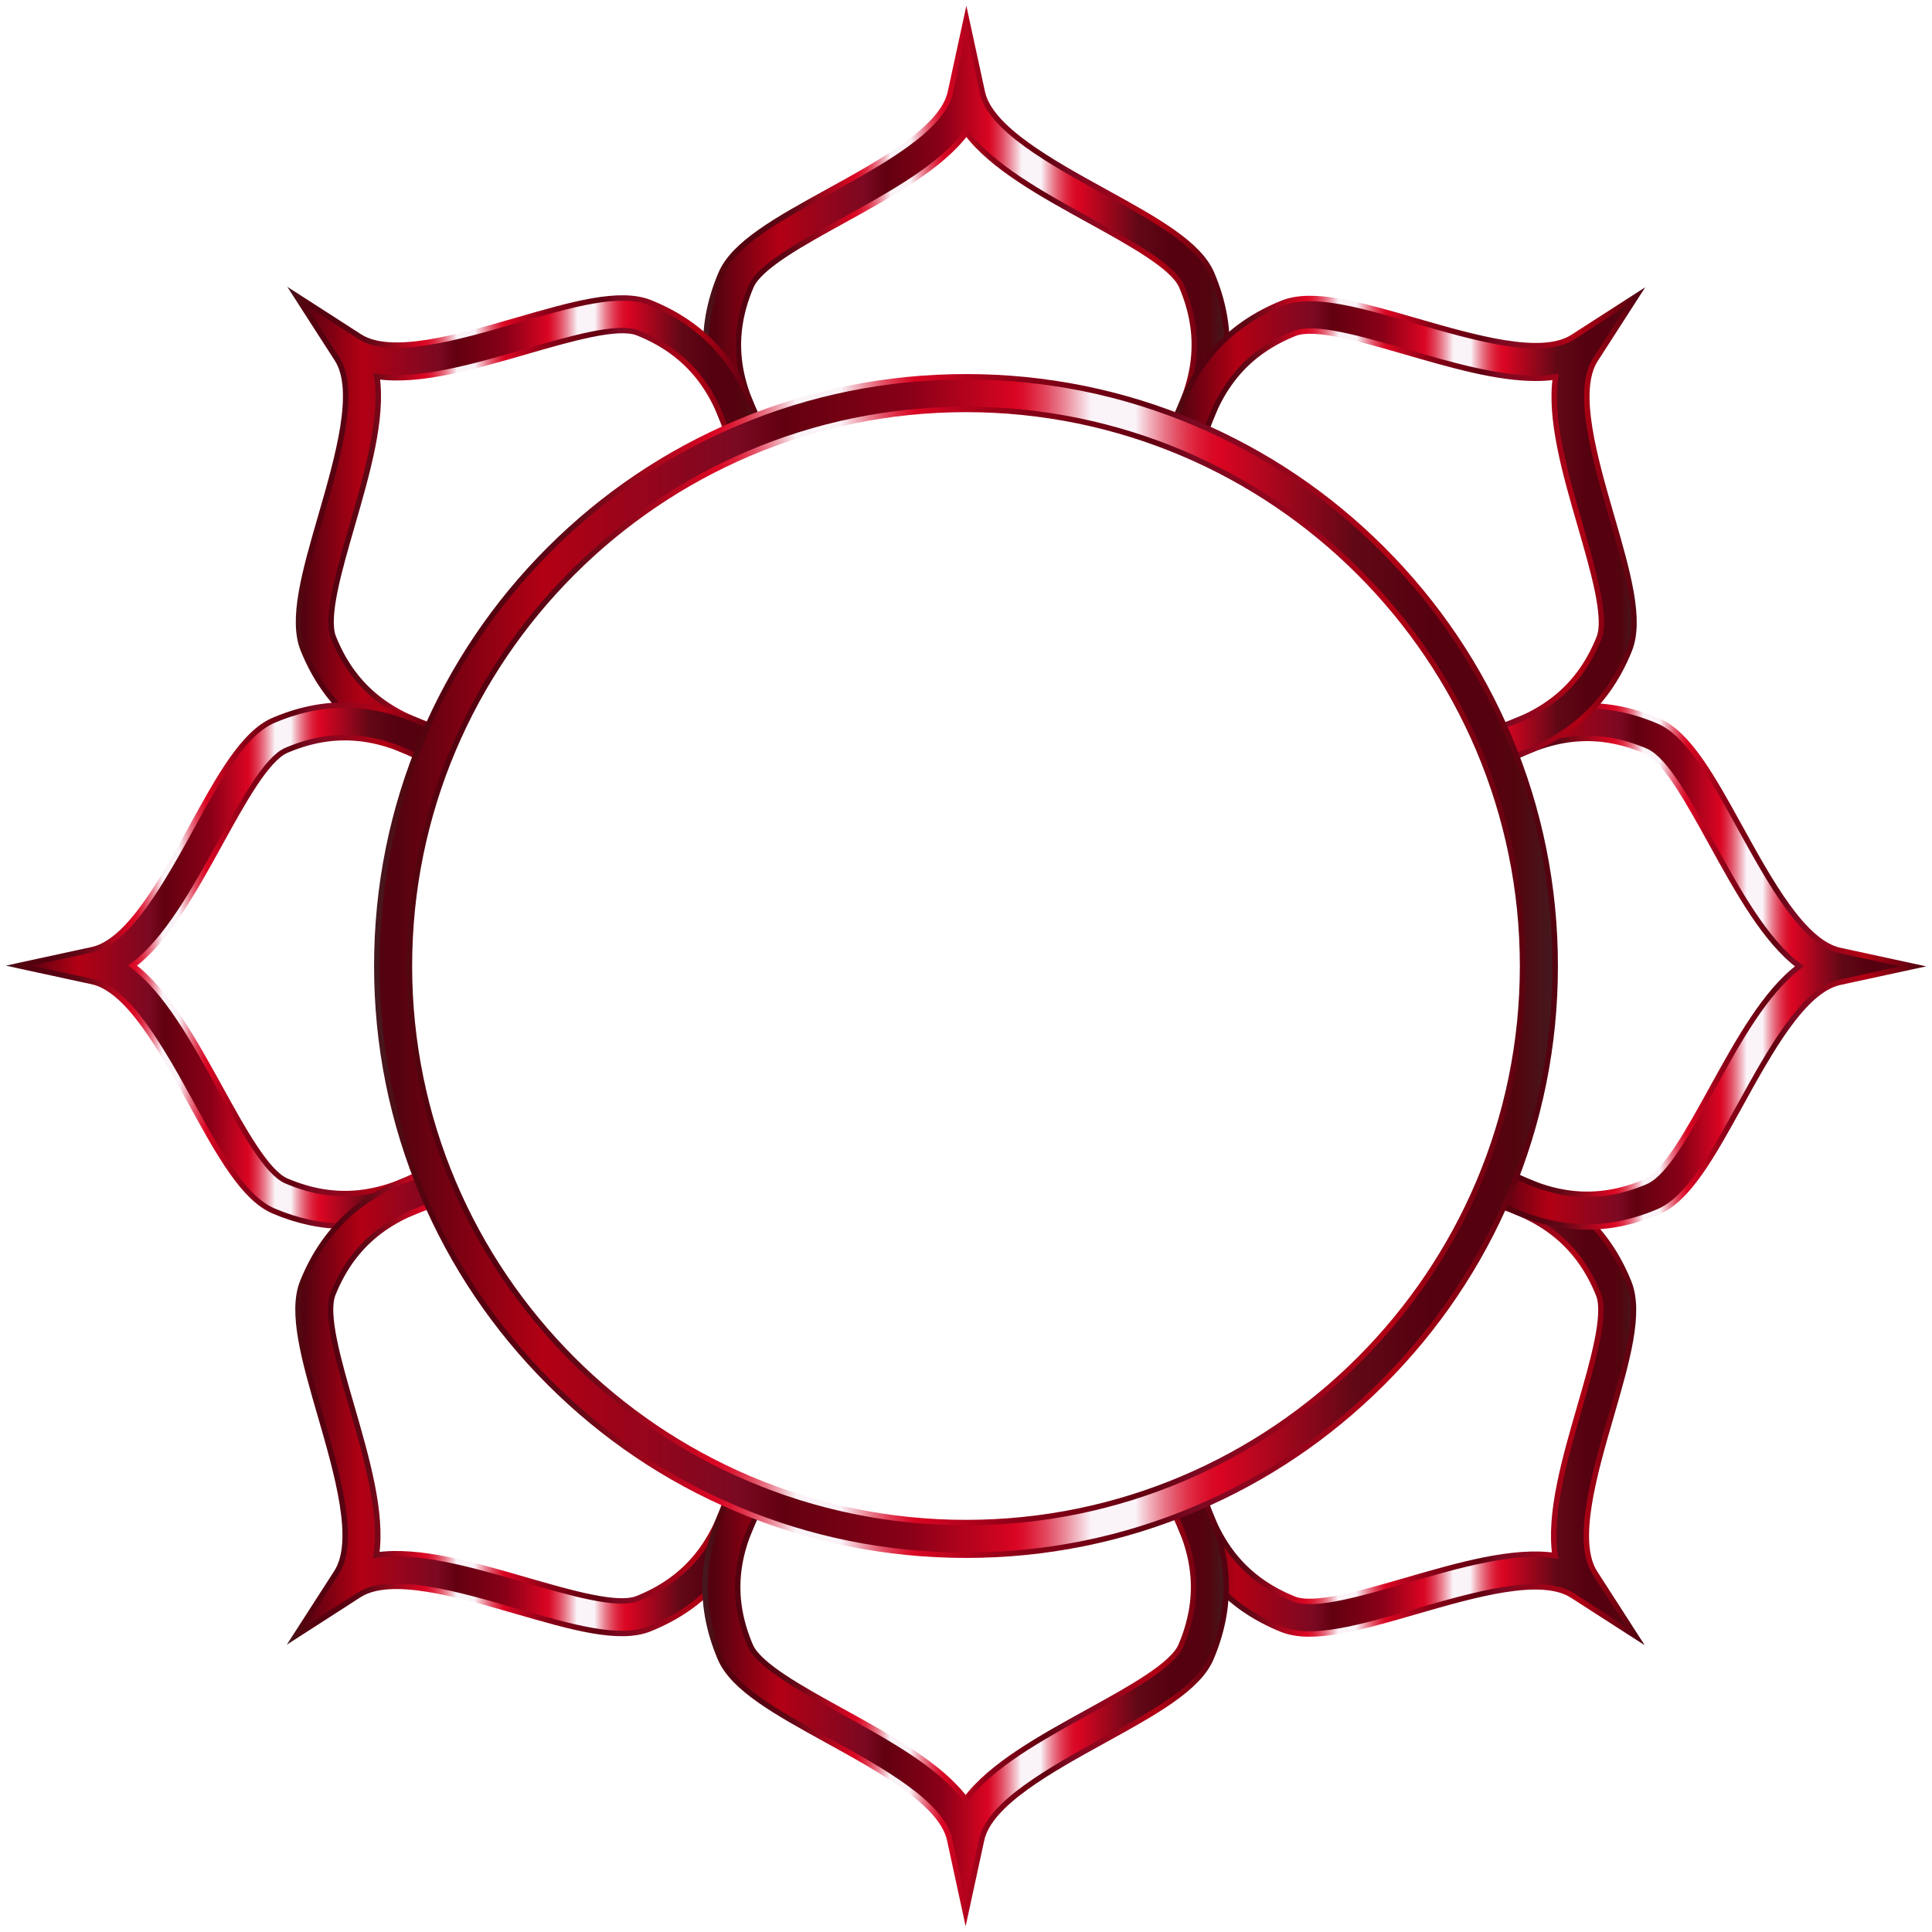
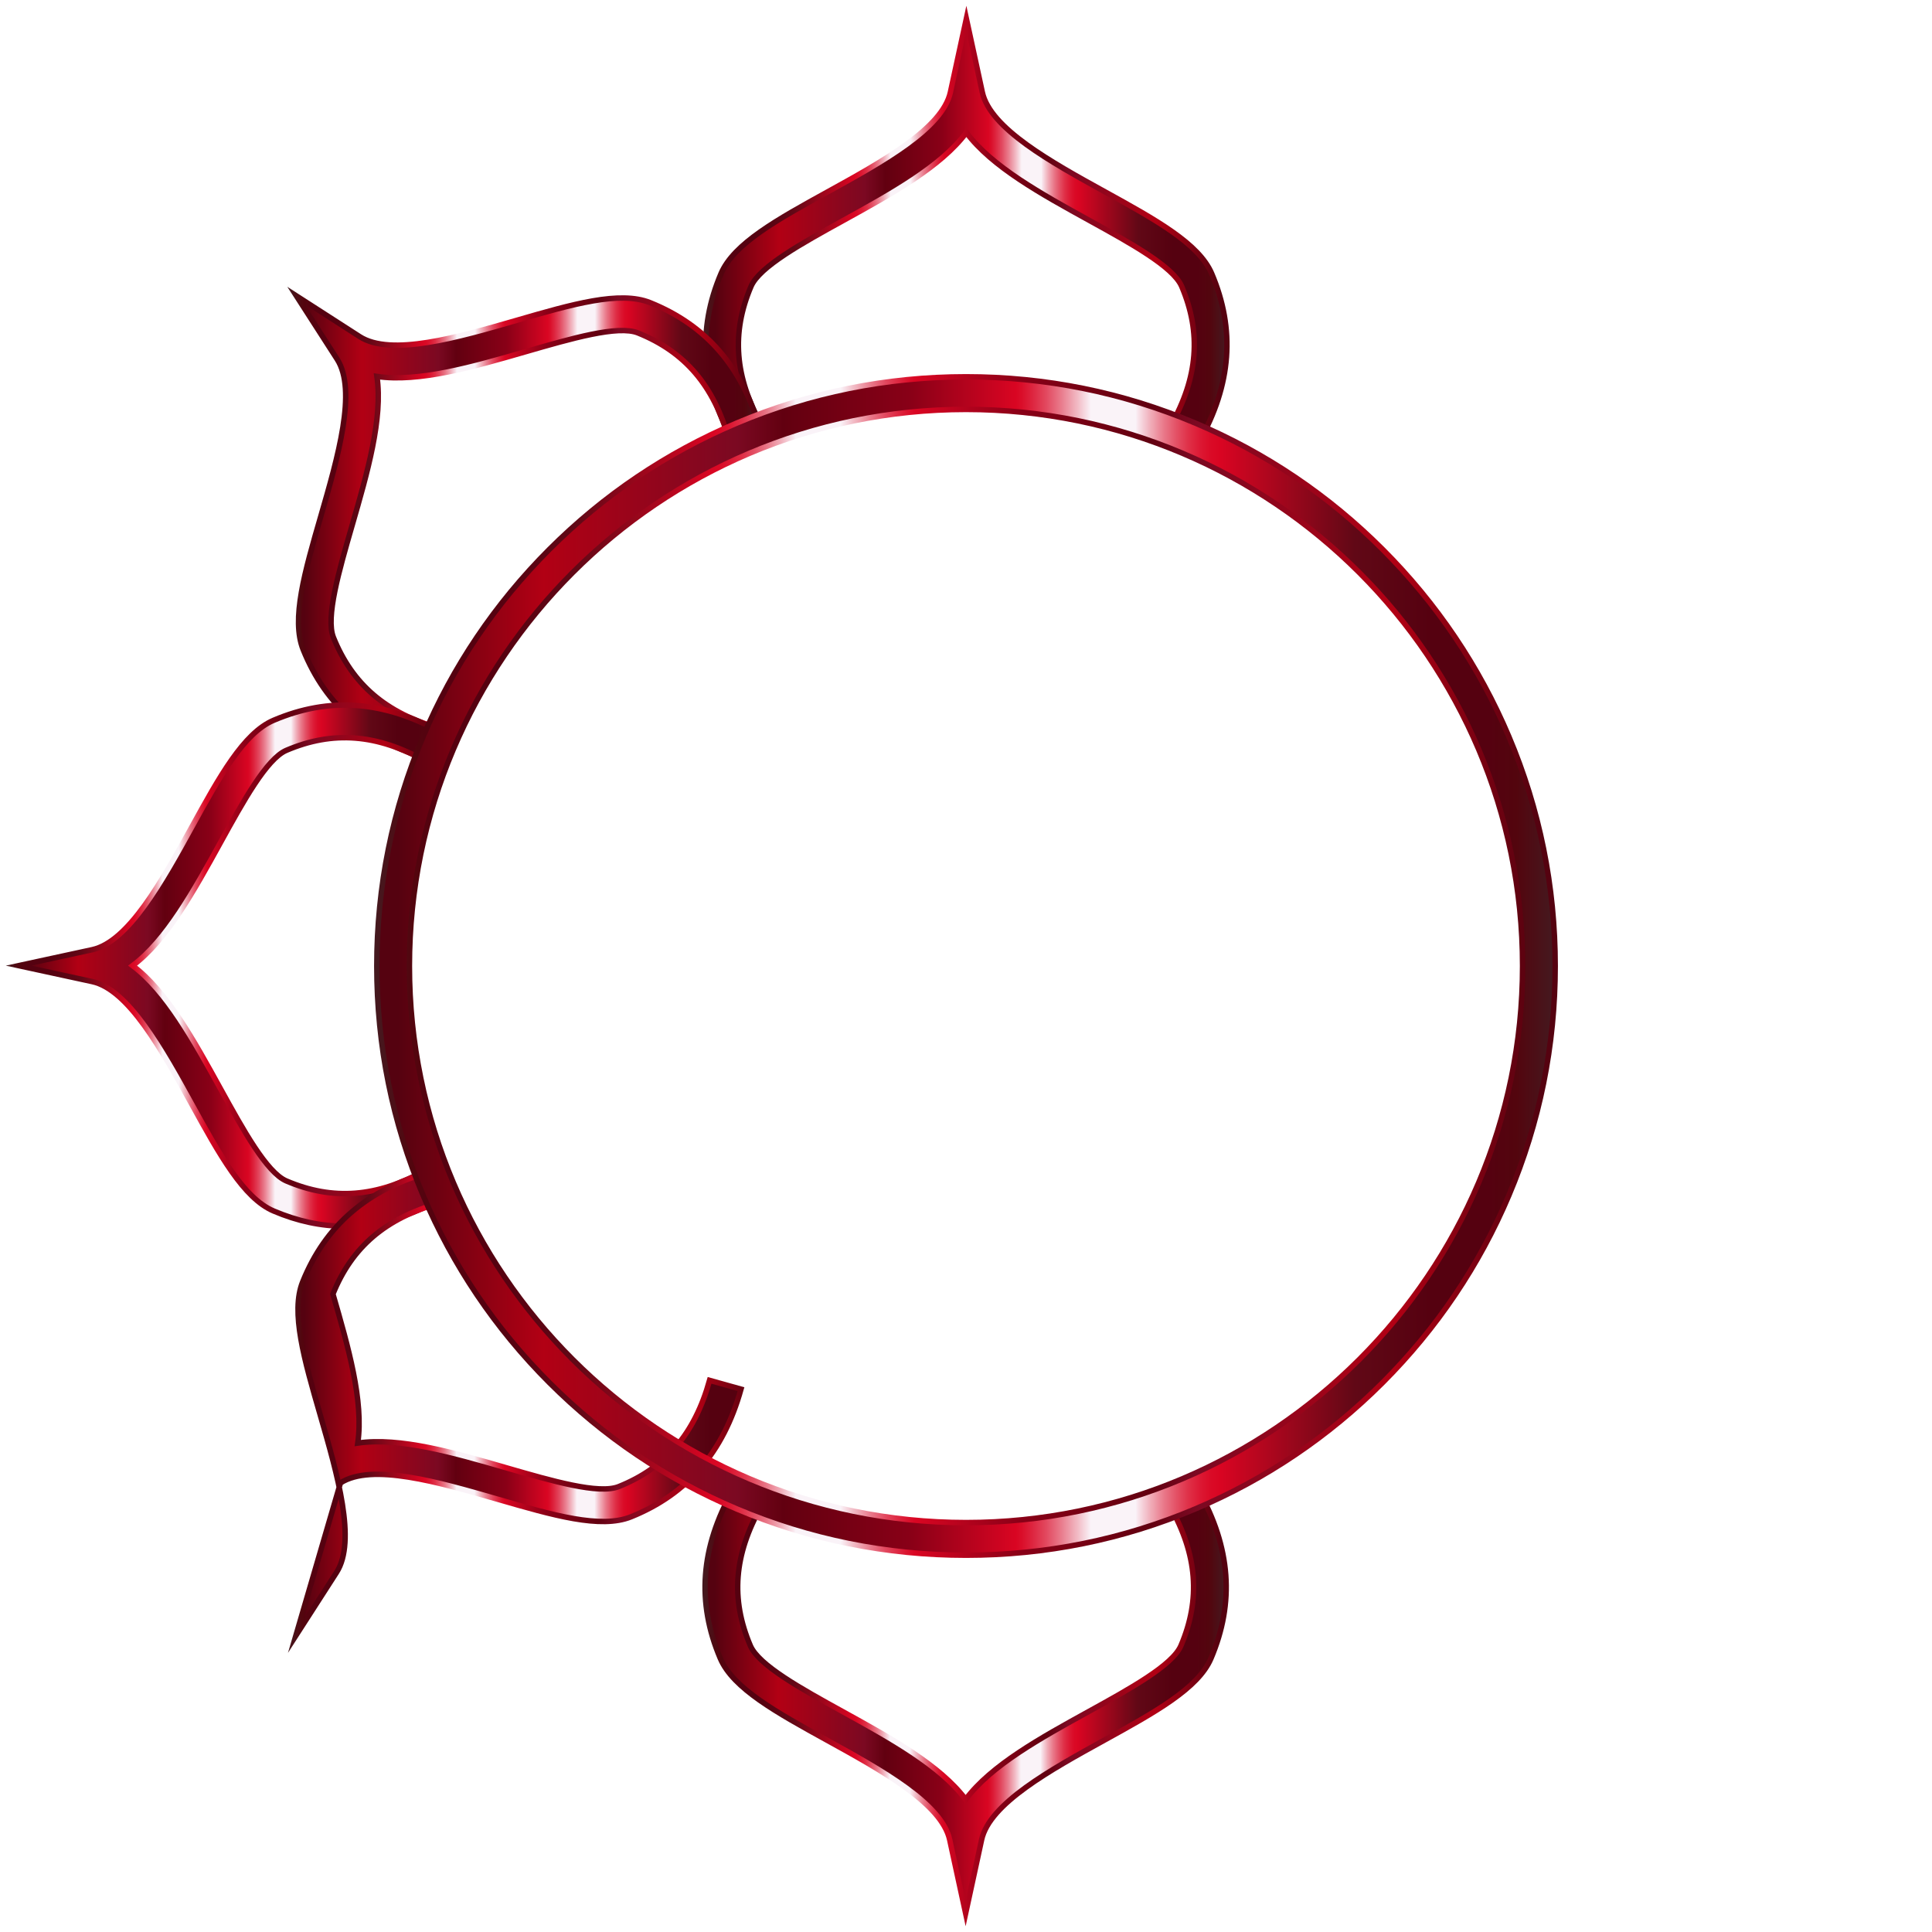
<svg xmlns="http://www.w3.org/2000/svg" version="1.1" id="Layer_1" x="0px" y="0px" viewBox="0 0 1775.816 1775.816" enable-background="new 0 0 1775.816 1775.816" xml:space="preserve">
  <g>
    <g>
      <linearGradient id="SVGID_1_" gradientUnits="userSpaceOnUse" x1="648.731" y1="211.562" x2="1127.743" y2="211.562">
        <stop offset="0.018" style="stop-color:#550210" />
        <stop offset="0.141" style="stop-color:#B20014" />
        <stop offset="0.306" style="stop-color:#7B0922" />
        <stop offset="0.345" style="stop-color:#620010" />
        <stop offset="0.453" style="stop-color:#890017" />
        <stop offset="0.542" style="stop-color:#D90522" />
        <stop offset="0.547" style="stop-color:#DA0D29" />
        <stop offset="0.556" style="stop-color:#DD243E" />
        <stop offset="0.568" style="stop-color:#E2485F" />
        <stop offset="0.581" style="stop-color:#E97C8D" />
        <stop offset="0.595" style="stop-color:#F2BCC6" />
        <stop offset="0.606" style="stop-color:#FAF3F8" />
        <stop offset="0.644" style="stop-color:#FAF3F8" />
        <stop offset="0.646" style="stop-color:#F8E5EC" />
        <stop offset="0.657" style="stop-color:#F0ABB7" />
        <stop offset="0.668" style="stop-color:#E97889" />
        <stop offset="0.679" style="stop-color:#E34F64" />
        <stop offset="0.689" style="stop-color:#DF2F47" />
        <stop offset="0.699" style="stop-color:#DC1833" />
        <stop offset="0.708" style="stop-color:#DA0A26" />
        <stop offset="0.716" style="stop-color:#D90522" />
        <stop offset="0.83" style="stop-color:#610816" />
        <stop offset="0.896" style="stop-color:#550110" />
        <stop offset="0.943" style="stop-color:#550110" />
        <stop offset="0.967" style="stop-color:#53050E" />
        <stop offset="1" style="stop-color:#441A20" />
      </linearGradient>
      <linearGradient id="SVGID_2_" gradientUnits="userSpaceOnUse" x1="646.231" y1="207.364" x2="1130.243" y2="207.364">
        <stop offset="0" style="stop-color:#441A20" />
        <stop offset="0.033" style="stop-color:#53050E" />
        <stop offset="0.057" style="stop-color:#550110" />
        <stop offset="0.104" style="stop-color:#550110" />
        <stop offset="0.171" style="stop-color:#610816" />
        <stop offset="0.284" style="stop-color:#D90522" />
        <stop offset="0.292" style="stop-color:#DA0A26" />
        <stop offset="0.301" style="stop-color:#DC1833" />
        <stop offset="0.311" style="stop-color:#DF2F47" />
        <stop offset="0.321" style="stop-color:#E34F64" />
        <stop offset="0.332" style="stop-color:#E97889" />
        <stop offset="0.343" style="stop-color:#F0ABB7" />
        <stop offset="0.354" style="stop-color:#F8E5EC" />
        <stop offset="0.356" style="stop-color:#FAF3F8" />
        <stop offset="0.394" style="stop-color:#FAF3F8" />
        <stop offset="0.405" style="stop-color:#F2BCC6" />
        <stop offset="0.419" style="stop-color:#E97C8D" />
        <stop offset="0.432" style="stop-color:#E2485F" />
        <stop offset="0.444" style="stop-color:#DD243E" />
        <stop offset="0.453" style="stop-color:#DA0D29" />
        <stop offset="0.458" style="stop-color:#D90522" />
        <stop offset="0.547" style="stop-color:#890017" />
        <stop offset="0.655" style="stop-color:#620010" />
        <stop offset="0.694" style="stop-color:#7B0922" />
        <stop offset="0.86" style="stop-color:#B20014" />
        <stop offset="0.982" style="stop-color:#550210" />
      </linearGradient>
      <path fill="url(#SVGID_1_)" stroke="url(#SVGID_2_)" stroke-width="5" stroke-miterlimit="10" d="M674.199,406.009    c-29.605-52.6-33.358-103.146-11.474-154.526c11.767-27.627,51.746-49.658,98.038-75.168    c49.484-27.269,105.571-58.177,112.815-91.585l14.66-67.616l14.659,67.616c7.243,33.409,63.331,64.316,112.815,91.586    c46.291,25.509,86.27,47.54,98.038,75.167c21.884,51.381,18.131,101.927-11.474,154.526l-26.145-14.715    c25.072-44.545,28.255-85.235,10.017-128.056c-7.711-18.104-46.959-39.732-84.916-60.649    c-44.221-24.369-89.595-49.373-112.995-80.722c-23.4,31.349-68.774,56.353-112.995,80.722    c-37.957,20.917-77.205,42.545-84.916,60.649c-18.238,42.82-15.055,83.511,10.017,128.056L674.199,406.009z" />
    </g>
    <g>
      <linearGradient id="SVGID_3_" gradientUnits="userSpaceOnUse" x1="272.396" y1="485.1" x2="698.735" y2="485.1">
        <stop offset="0.018" style="stop-color:#550210" />
        <stop offset="0.141" style="stop-color:#B20014" />
        <stop offset="0.306" style="stop-color:#7B0922" />
        <stop offset="0.345" style="stop-color:#620010" />
        <stop offset="0.453" style="stop-color:#890017" />
        <stop offset="0.542" style="stop-color:#D90522" />
        <stop offset="0.547" style="stop-color:#DA0D29" />
        <stop offset="0.556" style="stop-color:#DD243E" />
        <stop offset="0.568" style="stop-color:#E2485F" />
        <stop offset="0.581" style="stop-color:#E97C8D" />
        <stop offset="0.595" style="stop-color:#F2BCC6" />
        <stop offset="0.606" style="stop-color:#FAF3F8" />
        <stop offset="0.644" style="stop-color:#FAF3F8" />
        <stop offset="0.646" style="stop-color:#F8E5EC" />
        <stop offset="0.657" style="stop-color:#F0ABB7" />
        <stop offset="0.668" style="stop-color:#E97889" />
        <stop offset="0.679" style="stop-color:#E34F64" />
        <stop offset="0.689" style="stop-color:#DF2F47" />
        <stop offset="0.699" style="stop-color:#DC1833" />
        <stop offset="0.708" style="stop-color:#DA0A26" />
        <stop offset="0.716" style="stop-color:#D90522" />
        <stop offset="0.83" style="stop-color:#610816" />
        <stop offset="0.896" style="stop-color:#550110" />
        <stop offset="0.943" style="stop-color:#550110" />
        <stop offset="0.967" style="stop-color:#53050E" />
        <stop offset="1" style="stop-color:#441A20" />
      </linearGradient>
      <linearGradient id="SVGID_4_" gradientUnits="userSpaceOnUse" x1="264.053" y1="482.469" x2="701.816" y2="482.469">
        <stop offset="0" style="stop-color:#441A20" />
        <stop offset="0.033" style="stop-color:#53050E" />
        <stop offset="0.057" style="stop-color:#550110" />
        <stop offset="0.104" style="stop-color:#550110" />
        <stop offset="0.171" style="stop-color:#610816" />
        <stop offset="0.284" style="stop-color:#D90522" />
        <stop offset="0.292" style="stop-color:#DA0A26" />
        <stop offset="0.301" style="stop-color:#DC1833" />
        <stop offset="0.311" style="stop-color:#DF2F47" />
        <stop offset="0.321" style="stop-color:#E34F64" />
        <stop offset="0.332" style="stop-color:#E97889" />
        <stop offset="0.343" style="stop-color:#F0ABB7" />
        <stop offset="0.354" style="stop-color:#F8E5EC" />
        <stop offset="0.356" style="stop-color:#FAF3F8" />
        <stop offset="0.394" style="stop-color:#FAF3F8" />
        <stop offset="0.405" style="stop-color:#F2BCC6" />
        <stop offset="0.419" style="stop-color:#E97C8D" />
        <stop offset="0.432" style="stop-color:#E2485F" />
        <stop offset="0.444" style="stop-color:#DD243E" />
        <stop offset="0.453" style="stop-color:#DA0D29" />
        <stop offset="0.458" style="stop-color:#D90522" />
        <stop offset="0.547" style="stop-color:#890017" />
        <stop offset="0.655" style="stop-color:#620010" />
        <stop offset="0.694" style="stop-color:#7B0922" />
        <stop offset="0.86" style="stop-color:#B20014" />
        <stop offset="0.982" style="stop-color:#550210" />
      </linearGradient>
      <path fill="url(#SVGID_3_)" stroke="url(#SVGID_4_)" stroke-width="5" stroke-miterlimit="10" d="M396.039,698.269    c-58.128-16.259-96.523-49.347-117.38-101.153c-11.215-27.856,1.477-71.704,16.171-122.475    c15.708-54.273,33.513-115.788,15.011-144.533l-37.446-58.178l58.178,37.446c28.746,18.502,90.259,0.698,144.533-15.011    c50.771-14.695,94.62-27.386,122.475-16.171c51.806,20.856,84.894,59.252,101.153,117.38l-28.891,8.081    c-13.77-49.227-40.292-80.25-83.467-97.632c-18.253-7.348-61.301,5.11-102.93,17.16c-48.501,14.037-98.266,28.438-136.979,22.821    c5.621,38.713-8.783,88.478-22.821,136.978c-12.049,41.629-24.508,84.676-17.16,102.93c17.382,43.175,48.405,69.697,97.632,83.467    L396.039,698.269z" />
    </g>
    <g>
      <linearGradient id="SVGID_5_" gradientUnits="userSpaceOnUse" x1="17.115" y1="887.578" x2="406.01" y2="887.578">
        <stop offset="0.018" style="stop-color:#550210" />
        <stop offset="0.141" style="stop-color:#B20014" />
        <stop offset="0.306" style="stop-color:#7B0922" />
        <stop offset="0.345" style="stop-color:#620010" />
        <stop offset="0.453" style="stop-color:#890017" />
        <stop offset="0.542" style="stop-color:#D90522" />
        <stop offset="0.547" style="stop-color:#DA0D29" />
        <stop offset="0.556" style="stop-color:#DD243E" />
        <stop offset="0.568" style="stop-color:#E2485F" />
        <stop offset="0.581" style="stop-color:#E97C8D" />
        <stop offset="0.595" style="stop-color:#F2BCC6" />
        <stop offset="0.606" style="stop-color:#FAF3F8" />
        <stop offset="0.644" style="stop-color:#FAF3F8" />
        <stop offset="0.646" style="stop-color:#F8E5EC" />
        <stop offset="0.657" style="stop-color:#F0ABB7" />
        <stop offset="0.668" style="stop-color:#E97889" />
        <stop offset="0.679" style="stop-color:#E34F64" />
        <stop offset="0.689" style="stop-color:#DF2F47" />
        <stop offset="0.699" style="stop-color:#DC1833" />
        <stop offset="0.708" style="stop-color:#DA0A26" />
        <stop offset="0.716" style="stop-color:#D90522" />
        <stop offset="0.83" style="stop-color:#610816" />
        <stop offset="0.896" style="stop-color:#550110" />
        <stop offset="0.943" style="stop-color:#550110" />
        <stop offset="0.967" style="stop-color:#53050E" />
        <stop offset="1" style="stop-color:#441A20" />
      </linearGradient>
      <linearGradient id="SVGID_6_" gradientUnits="userSpaceOnUse" x1="5.316" y1="887.578" x2="409.414" y2="887.578">
        <stop offset="0" style="stop-color:#441A20" />
        <stop offset="0.033" style="stop-color:#53050E" />
        <stop offset="0.057" style="stop-color:#550110" />
        <stop offset="0.104" style="stop-color:#550110" />
        <stop offset="0.171" style="stop-color:#610816" />
        <stop offset="0.284" style="stop-color:#D90522" />
        <stop offset="0.292" style="stop-color:#DA0A26" />
        <stop offset="0.301" style="stop-color:#DC1833" />
        <stop offset="0.311" style="stop-color:#DF2F47" />
        <stop offset="0.321" style="stop-color:#E34F64" />
        <stop offset="0.332" style="stop-color:#E97889" />
        <stop offset="0.343" style="stop-color:#F0ABB7" />
        <stop offset="0.354" style="stop-color:#F8E5EC" />
        <stop offset="0.356" style="stop-color:#FAF3F8" />
        <stop offset="0.394" style="stop-color:#FAF3F8" />
        <stop offset="0.405" style="stop-color:#F2BCC6" />
        <stop offset="0.419" style="stop-color:#E97C8D" />
        <stop offset="0.432" style="stop-color:#E2485F" />
        <stop offset="0.444" style="stop-color:#DD243E" />
        <stop offset="0.453" style="stop-color:#DA0D29" />
        <stop offset="0.458" style="stop-color:#D90522" />
        <stop offset="0.547" style="stop-color:#890017" />
        <stop offset="0.655" style="stop-color:#620010" />
        <stop offset="0.694" style="stop-color:#7B0922" />
        <stop offset="0.86" style="stop-color:#B20014" />
        <stop offset="0.982" style="stop-color:#550210" />
      </linearGradient>
      <path fill="url(#SVGID_5_)" stroke="url(#SVGID_6_)" stroke-width="5" stroke-miterlimit="10" d="M316.923,1127.084    c-21.813,0-43.548-4.669-65.44-13.993c-27.627-11.768-49.658-51.746-75.167-98.038c-27.27-49.484-58.177-105.571-91.586-112.814    l-67.615-14.66L84.73,872.92c33.409-7.244,64.316-63.331,91.585-112.815c25.51-46.292,47.541-86.271,75.168-98.038    c51.382-21.885,101.927-18.132,154.526,11.474l-14.715,26.144c-44.544-25.072-85.235-28.255-128.056-10.017    c-18.104,7.711-39.732,46.959-60.649,84.916c-24.369,44.221-49.373,89.595-80.722,112.995    c31.349,23.401,56.353,68.774,80.722,112.996c20.917,37.956,42.545,77.204,60.649,84.915c42.82,18.24,83.51,15.057,128.056-10.017    l14.715,26.145C375.821,1118.608,346.304,1127.084,316.923,1127.084z" />
    </g>
    <g>
      <linearGradient id="SVGID_7_" gradientUnits="userSpaceOnUse" x1="271.931" y1="1290.25" x2="698.269" y2="1290.25">
        <stop offset="0.018" style="stop-color:#550210" />
        <stop offset="0.141" style="stop-color:#B20014" />
        <stop offset="0.306" style="stop-color:#7B0922" />
        <stop offset="0.345" style="stop-color:#620010" />
        <stop offset="0.453" style="stop-color:#890017" />
        <stop offset="0.542" style="stop-color:#D90522" />
        <stop offset="0.547" style="stop-color:#DA0D29" />
        <stop offset="0.556" style="stop-color:#DD243E" />
        <stop offset="0.568" style="stop-color:#E2485F" />
        <stop offset="0.581" style="stop-color:#E97C8D" />
        <stop offset="0.595" style="stop-color:#F2BCC6" />
        <stop offset="0.606" style="stop-color:#FAF3F8" />
        <stop offset="0.644" style="stop-color:#FAF3F8" />
        <stop offset="0.646" style="stop-color:#F8E5EC" />
        <stop offset="0.657" style="stop-color:#F0ABB7" />
        <stop offset="0.668" style="stop-color:#E97889" />
        <stop offset="0.679" style="stop-color:#E34F64" />
        <stop offset="0.689" style="stop-color:#DF2F47" />
        <stop offset="0.699" style="stop-color:#DC1833" />
        <stop offset="0.708" style="stop-color:#DA0A26" />
        <stop offset="0.716" style="stop-color:#D90522" />
        <stop offset="0.83" style="stop-color:#610816" />
        <stop offset="0.896" style="stop-color:#550110" />
        <stop offset="0.943" style="stop-color:#550110" />
        <stop offset="0.967" style="stop-color:#53050E" />
        <stop offset="1" style="stop-color:#441A20" />
      </linearGradient>
      <linearGradient id="SVGID_8_" gradientUnits="userSpaceOnUse" x1="263.588" y1="1292.881" x2="701.35" y2="1292.881">
        <stop offset="0" style="stop-color:#441A20" />
        <stop offset="0.033" style="stop-color:#53050E" />
        <stop offset="0.057" style="stop-color:#550110" />
        <stop offset="0.104" style="stop-color:#550110" />
        <stop offset="0.171" style="stop-color:#610816" />
        <stop offset="0.284" style="stop-color:#D90522" />
        <stop offset="0.292" style="stop-color:#DA0A26" />
        <stop offset="0.301" style="stop-color:#DC1833" />
        <stop offset="0.311" style="stop-color:#DF2F47" />
        <stop offset="0.321" style="stop-color:#E34F64" />
        <stop offset="0.332" style="stop-color:#E97889" />
        <stop offset="0.343" style="stop-color:#F0ABB7" />
        <stop offset="0.354" style="stop-color:#F8E5EC" />
        <stop offset="0.356" style="stop-color:#FAF3F8" />
        <stop offset="0.394" style="stop-color:#FAF3F8" />
        <stop offset="0.405" style="stop-color:#F2BCC6" />
        <stop offset="0.419" style="stop-color:#E97C8D" />
        <stop offset="0.432" style="stop-color:#E2485F" />
        <stop offset="0.444" style="stop-color:#DD243E" />
        <stop offset="0.453" style="stop-color:#DA0D29" />
        <stop offset="0.458" style="stop-color:#D90522" />
        <stop offset="0.547" style="stop-color:#890017" />
        <stop offset="0.655" style="stop-color:#620010" />
        <stop offset="0.694" style="stop-color:#7B0922" />
        <stop offset="0.86" style="stop-color:#B20014" />
        <stop offset="0.982" style="stop-color:#550210" />
      </linearGradient>
-       <path fill="url(#SVGID_7_)" stroke="url(#SVGID_8_)" stroke-width="5" stroke-miterlimit="10" d="M271.931,1503.419l37.445-58.177    c18.501-28.745,0.697-90.26-15.011-144.532c-14.695-50.771-27.386-94.619-16.171-122.476    c20.856-51.807,59.252-84.894,117.38-101.153l8.081,28.891c-49.227,13.771-80.25,40.292-97.632,83.466    c-7.349,18.255,5.11,61.302,17.16,102.932c14.038,48.5,28.441,98.265,22.821,136.978c38.711-5.62,88.477,8.783,136.978,22.82    c41.628,12.05,84.675,24.511,102.93,17.159c43.175-17.381,69.697-48.404,83.467-97.632l28.891,8.082    c-16.259,58.128-49.347,96.523-101.154,117.38c-27.855,11.213-71.703-1.477-122.475-16.172    c-54.274-15.709-115.79-33.515-144.532-15.011L271.931,1503.419z" />
+       <path fill="url(#SVGID_7_)" stroke="url(#SVGID_8_)" stroke-width="5" stroke-miterlimit="10" d="M271.931,1503.419l37.445-58.177    c18.501-28.745,0.697-90.26-15.011-144.532c-14.695-50.771-27.386-94.619-16.171-122.476    c20.856-51.807,59.252-84.894,117.38-101.153l8.081,28.891c-49.227,13.771-80.25,40.292-97.632,83.466    c14.038,48.5,28.441,98.265,22.821,136.978c38.711-5.62,88.477,8.783,136.978,22.82    c41.628,12.05,84.675,24.511,102.93,17.159c43.175-17.381,69.697-48.404,83.467-97.632l28.891,8.082    c-16.259,58.128-49.347,96.523-101.154,117.38c-27.855,11.213-71.703-1.477-122.475-16.172    c-54.274-15.709-115.79-33.515-144.532-15.011L271.931,1503.419z" />
    </g>
    <g>
      <linearGradient id="SVGID_9_" gradientUnits="userSpaceOnUse" x1="1077.081" y1="1290.716" x2="1503.42" y2="1290.716">
        <stop offset="0.018" style="stop-color:#550210" />
        <stop offset="0.141" style="stop-color:#B20014" />
        <stop offset="0.306" style="stop-color:#7B0922" />
        <stop offset="0.345" style="stop-color:#620010" />
        <stop offset="0.453" style="stop-color:#890017" />
        <stop offset="0.542" style="stop-color:#D90522" />
        <stop offset="0.547" style="stop-color:#DA0D29" />
        <stop offset="0.556" style="stop-color:#DD243E" />
        <stop offset="0.568" style="stop-color:#E2485F" />
        <stop offset="0.581" style="stop-color:#E97C8D" />
        <stop offset="0.595" style="stop-color:#F2BCC6" />
        <stop offset="0.606" style="stop-color:#FAF3F8" />
        <stop offset="0.644" style="stop-color:#FAF3F8" />
        <stop offset="0.646" style="stop-color:#F8E5EC" />
        <stop offset="0.657" style="stop-color:#F0ABB7" />
        <stop offset="0.668" style="stop-color:#E97889" />
        <stop offset="0.679" style="stop-color:#E34F64" />
        <stop offset="0.689" style="stop-color:#DF2F47" />
        <stop offset="0.699" style="stop-color:#DC1833" />
        <stop offset="0.708" style="stop-color:#DA0A26" />
        <stop offset="0.716" style="stop-color:#D90522" />
        <stop offset="0.83" style="stop-color:#610816" />
        <stop offset="0.896" style="stop-color:#550110" />
        <stop offset="0.943" style="stop-color:#550110" />
        <stop offset="0.967" style="stop-color:#53050E" />
        <stop offset="1" style="stop-color:#441A20" />
      </linearGradient>
      <linearGradient id="SVGID_10_" gradientUnits="userSpaceOnUse" x1="1074" y1="1293.347" x2="1511.763" y2="1293.347">
        <stop offset="0" style="stop-color:#441A20" />
        <stop offset="0.033" style="stop-color:#53050E" />
        <stop offset="0.057" style="stop-color:#550110" />
        <stop offset="0.104" style="stop-color:#550110" />
        <stop offset="0.171" style="stop-color:#610816" />
        <stop offset="0.284" style="stop-color:#D90522" />
        <stop offset="0.292" style="stop-color:#DA0A26" />
        <stop offset="0.301" style="stop-color:#DC1833" />
        <stop offset="0.311" style="stop-color:#DF2F47" />
        <stop offset="0.321" style="stop-color:#E34F64" />
        <stop offset="0.332" style="stop-color:#E97889" />
        <stop offset="0.343" style="stop-color:#F0ABB7" />
        <stop offset="0.354" style="stop-color:#F8E5EC" />
        <stop offset="0.356" style="stop-color:#FAF3F8" />
        <stop offset="0.394" style="stop-color:#FAF3F8" />
        <stop offset="0.405" style="stop-color:#F2BCC6" />
        <stop offset="0.419" style="stop-color:#E97C8D" />
        <stop offset="0.432" style="stop-color:#E2485F" />
        <stop offset="0.444" style="stop-color:#DD243E" />
        <stop offset="0.453" style="stop-color:#DA0D29" />
        <stop offset="0.458" style="stop-color:#D90522" />
        <stop offset="0.547" style="stop-color:#890017" />
        <stop offset="0.655" style="stop-color:#620010" />
        <stop offset="0.694" style="stop-color:#7B0922" />
        <stop offset="0.86" style="stop-color:#B20014" />
        <stop offset="0.982" style="stop-color:#550210" />
      </linearGradient>
-       <path fill="url(#SVGID_9_)" stroke="url(#SVGID_10_)" stroke-width="5" stroke-miterlimit="10" d="M1503.42,1503.885    l-58.177-37.445c-28.746-18.504-90.26-0.698-144.533,15.011c-50.771,14.695-94.621,27.387-122.475,16.172    c-51.807-20.857-84.895-59.253-101.154-117.38l28.891-8.082c13.771,49.227,40.293,80.25,83.468,97.632    c18.248,7.35,61.299-5.109,102.93-17.158c48.5-14.038,98.263-28.443,136.979-22.821c-5.62-38.714,8.783-88.479,22.82-136.979    c12.049-41.629,24.508-84.676,17.159-102.93c-17.382-43.174-48.405-69.696-97.632-83.467l8.082-28.891    c58.127,16.26,96.522,49.348,117.38,101.153c11.214,27.856-1.477,71.704-16.172,122.475    c-15.708,54.273-33.513,115.788-15.011,144.534L1503.42,1503.885z" />
    </g>
    <g>
      <linearGradient id="SVGID_11_" gradientUnits="userSpaceOnUse" x1="648.073" y1="1564.254" x2="1127.085" y2="1564.254">
        <stop offset="0.018" style="stop-color:#550210" />
        <stop offset="0.141" style="stop-color:#B20014" />
        <stop offset="0.306" style="stop-color:#7B0922" />
        <stop offset="0.345" style="stop-color:#620010" />
        <stop offset="0.453" style="stop-color:#890017" />
        <stop offset="0.542" style="stop-color:#D90522" />
        <stop offset="0.547" style="stop-color:#DA0D29" />
        <stop offset="0.556" style="stop-color:#DD243E" />
        <stop offset="0.568" style="stop-color:#E2485F" />
        <stop offset="0.581" style="stop-color:#E97C8D" />
        <stop offset="0.595" style="stop-color:#F2BCC6" />
        <stop offset="0.606" style="stop-color:#FAF3F8" />
        <stop offset="0.644" style="stop-color:#FAF3F8" />
        <stop offset="0.646" style="stop-color:#F8E5EC" />
        <stop offset="0.657" style="stop-color:#F0ABB7" />
        <stop offset="0.668" style="stop-color:#E97889" />
        <stop offset="0.679" style="stop-color:#E34F64" />
        <stop offset="0.689" style="stop-color:#DF2F47" />
        <stop offset="0.699" style="stop-color:#DC1833" />
        <stop offset="0.708" style="stop-color:#DA0A26" />
        <stop offset="0.716" style="stop-color:#D90522" />
        <stop offset="0.83" style="stop-color:#610816" />
        <stop offset="0.896" style="stop-color:#550110" />
        <stop offset="0.943" style="stop-color:#550110" />
        <stop offset="0.967" style="stop-color:#53050E" />
        <stop offset="1" style="stop-color:#441A20" />
      </linearGradient>
      <linearGradient id="SVGID_12_" gradientUnits="userSpaceOnUse" x1="645.573" y1="1568.451" x2="1129.585" y2="1568.451">
        <stop offset="0" style="stop-color:#441A20" />
        <stop offset="0.033" style="stop-color:#53050E" />
        <stop offset="0.057" style="stop-color:#550110" />
        <stop offset="0.104" style="stop-color:#550110" />
        <stop offset="0.171" style="stop-color:#610816" />
        <stop offset="0.284" style="stop-color:#D90522" />
        <stop offset="0.292" style="stop-color:#DA0A26" />
        <stop offset="0.301" style="stop-color:#DC1833" />
        <stop offset="0.311" style="stop-color:#DF2F47" />
        <stop offset="0.321" style="stop-color:#E34F64" />
        <stop offset="0.332" style="stop-color:#E97889" />
        <stop offset="0.343" style="stop-color:#F0ABB7" />
        <stop offset="0.354" style="stop-color:#F8E5EC" />
        <stop offset="0.356" style="stop-color:#FAF3F8" />
        <stop offset="0.394" style="stop-color:#FAF3F8" />
        <stop offset="0.405" style="stop-color:#F2BCC6" />
        <stop offset="0.419" style="stop-color:#E97C8D" />
        <stop offset="0.432" style="stop-color:#E2485F" />
        <stop offset="0.444" style="stop-color:#DD243E" />
        <stop offset="0.453" style="stop-color:#DA0D29" />
        <stop offset="0.458" style="stop-color:#D90522" />
        <stop offset="0.547" style="stop-color:#890017" />
        <stop offset="0.655" style="stop-color:#620010" />
        <stop offset="0.694" style="stop-color:#7B0922" />
        <stop offset="0.86" style="stop-color:#B20014" />
        <stop offset="0.982" style="stop-color:#550210" />
      </linearGradient>
      <path fill="url(#SVGID_11_)" stroke="url(#SVGID_12_)" stroke-width="5" stroke-miterlimit="10" d="M887.579,1758.702    l-14.66-67.615c-7.244-33.409-63.331-64.316-112.815-91.586c-46.292-25.51-86.271-47.541-98.038-75.168    c-21.885-51.382-18.131-101.928,11.474-154.527l26.144,14.715c-25.072,44.545-28.255,85.236-10.017,128.057    c7.711,18.104,46.959,39.732,84.916,60.649c44.221,24.368,89.595,49.372,112.995,80.721c23.4-31.349,68.774-56.353,112.995-80.722    c37.957-20.916,77.205-42.544,84.916-60.648c18.238-42.82,15.056-83.512-10.017-128.057l26.145-14.715    c29.604,52.6,33.357,103.146,11.474,154.527c-11.768,27.627-51.747,49.658-98.038,75.168    c-49.484,27.269-105.572,58.177-112.815,91.585L887.579,1758.702z" />
    </g>
    <g>
      <linearGradient id="SVGID_13_" gradientUnits="userSpaceOnUse" x1="1369.806" y1="888.237" x2="1758.701" y2="888.237">
        <stop offset="0.018" style="stop-color:#550210" />
        <stop offset="0.141" style="stop-color:#B20014" />
        <stop offset="0.306" style="stop-color:#7B0922" />
        <stop offset="0.345" style="stop-color:#620010" />
        <stop offset="0.453" style="stop-color:#890017" />
        <stop offset="0.542" style="stop-color:#D90522" />
        <stop offset="0.547" style="stop-color:#DA0D29" />
        <stop offset="0.556" style="stop-color:#DD243E" />
        <stop offset="0.568" style="stop-color:#E2485F" />
        <stop offset="0.581" style="stop-color:#E97C8D" />
        <stop offset="0.595" style="stop-color:#F2BCC6" />
        <stop offset="0.606" style="stop-color:#FAF3F8" />
        <stop offset="0.644" style="stop-color:#FAF3F8" />
        <stop offset="0.646" style="stop-color:#F8E5EC" />
        <stop offset="0.657" style="stop-color:#F0ABB7" />
        <stop offset="0.668" style="stop-color:#E97889" />
        <stop offset="0.679" style="stop-color:#E34F64" />
        <stop offset="0.689" style="stop-color:#DF2F47" />
        <stop offset="0.699" style="stop-color:#DC1833" />
        <stop offset="0.708" style="stop-color:#DA0A26" />
        <stop offset="0.716" style="stop-color:#D90522" />
        <stop offset="0.83" style="stop-color:#610816" />
        <stop offset="0.896" style="stop-color:#550110" />
        <stop offset="0.943" style="stop-color:#550110" />
        <stop offset="0.967" style="stop-color:#53050E" />
        <stop offset="1" style="stop-color:#441A20" />
      </linearGradient>
      <linearGradient id="SVGID_14_" gradientUnits="userSpaceOnUse" x1="1366.401" y1="888.237" x2="1770.499" y2="888.237">
        <stop offset="0" style="stop-color:#441A20" />
        <stop offset="0.033" style="stop-color:#53050E" />
        <stop offset="0.057" style="stop-color:#550110" />
        <stop offset="0.104" style="stop-color:#550110" />
        <stop offset="0.171" style="stop-color:#610816" />
        <stop offset="0.284" style="stop-color:#D90522" />
        <stop offset="0.292" style="stop-color:#DA0A26" />
        <stop offset="0.301" style="stop-color:#DC1833" />
        <stop offset="0.311" style="stop-color:#DF2F47" />
        <stop offset="0.321" style="stop-color:#E34F64" />
        <stop offset="0.332" style="stop-color:#E97889" />
        <stop offset="0.343" style="stop-color:#F0ABB7" />
        <stop offset="0.354" style="stop-color:#F8E5EC" />
        <stop offset="0.356" style="stop-color:#FAF3F8" />
        <stop offset="0.394" style="stop-color:#FAF3F8" />
        <stop offset="0.405" style="stop-color:#F2BCC6" />
        <stop offset="0.419" style="stop-color:#E97C8D" />
        <stop offset="0.432" style="stop-color:#E2485F" />
        <stop offset="0.444" style="stop-color:#DD243E" />
        <stop offset="0.453" style="stop-color:#DA0D29" />
        <stop offset="0.458" style="stop-color:#D90522" />
        <stop offset="0.547" style="stop-color:#890017" />
        <stop offset="0.655" style="stop-color:#620010" />
        <stop offset="0.694" style="stop-color:#7B0922" />
        <stop offset="0.86" style="stop-color:#B20014" />
        <stop offset="0.982" style="stop-color:#550210" />
      </linearGradient>
-       <path fill="url(#SVGID_13_)" stroke="url(#SVGID_14_)" stroke-width="5" stroke-miterlimit="10" d="M1458.892,1127.743    c-29.384,0.001-58.896-8.476-89.086-25.469l14.715-26.143c44.546,25.073,85.238,28.254,128.056,10.017    c18.104-7.712,39.732-46.96,60.649-84.916c24.368-44.222,49.372-89.595,80.721-112.996c-31.349-23.4-56.353-68.774-80.721-112.995    c-20.917-37.957-42.545-77.205-60.649-84.916c-42.822-18.238-83.511-15.054-128.056,10.017l-14.715-26.144    c52.6-29.605,103.146-33.357,154.526-11.474c27.627,11.767,49.658,51.746,75.168,98.038    c27.27,49.484,58.177,105.571,91.586,112.814l67.614,14.66l-67.614,14.66c-33.409,7.243-64.316,63.33-91.586,112.814    c-25.51,46.292-47.541,86.271-75.168,98.038C1502.443,1123.072,1480.702,1127.742,1458.892,1127.743z" />
    </g>
    <g>
      <linearGradient id="SVGID_15_" gradientUnits="userSpaceOnUse" x1="1077.546" y1="485.565" x2="1503.885" y2="485.565">
        <stop offset="0.018" style="stop-color:#550210" />
        <stop offset="0.141" style="stop-color:#B20014" />
        <stop offset="0.306" style="stop-color:#7B0922" />
        <stop offset="0.345" style="stop-color:#620010" />
        <stop offset="0.453" style="stop-color:#890017" />
        <stop offset="0.542" style="stop-color:#D90522" />
        <stop offset="0.547" style="stop-color:#DA0D29" />
        <stop offset="0.556" style="stop-color:#DD243E" />
        <stop offset="0.568" style="stop-color:#E2485F" />
        <stop offset="0.581" style="stop-color:#E97C8D" />
        <stop offset="0.595" style="stop-color:#F2BCC6" />
        <stop offset="0.606" style="stop-color:#FAF3F8" />
        <stop offset="0.644" style="stop-color:#FAF3F8" />
        <stop offset="0.646" style="stop-color:#F8E5EC" />
        <stop offset="0.657" style="stop-color:#F0ABB7" />
        <stop offset="0.668" style="stop-color:#E97889" />
        <stop offset="0.679" style="stop-color:#E34F64" />
        <stop offset="0.689" style="stop-color:#DF2F47" />
        <stop offset="0.699" style="stop-color:#DC1833" />
        <stop offset="0.708" style="stop-color:#DA0A26" />
        <stop offset="0.716" style="stop-color:#D90522" />
        <stop offset="0.83" style="stop-color:#610816" />
        <stop offset="0.896" style="stop-color:#550110" />
        <stop offset="0.943" style="stop-color:#550110" />
        <stop offset="0.967" style="stop-color:#53050E" />
        <stop offset="1" style="stop-color:#441A20" />
      </linearGradient>
      <linearGradient id="SVGID_16_" gradientUnits="userSpaceOnUse" x1="1074.466" y1="482.934" x2="1512.229" y2="482.934">
        <stop offset="0" style="stop-color:#441A20" />
        <stop offset="0.033" style="stop-color:#53050E" />
        <stop offset="0.057" style="stop-color:#550110" />
        <stop offset="0.104" style="stop-color:#550110" />
        <stop offset="0.171" style="stop-color:#610816" />
        <stop offset="0.284" style="stop-color:#D90522" />
        <stop offset="0.292" style="stop-color:#DA0A26" />
        <stop offset="0.301" style="stop-color:#DC1833" />
        <stop offset="0.311" style="stop-color:#DF2F47" />
        <stop offset="0.321" style="stop-color:#E34F64" />
        <stop offset="0.332" style="stop-color:#E97889" />
        <stop offset="0.343" style="stop-color:#F0ABB7" />
        <stop offset="0.354" style="stop-color:#F8E5EC" />
        <stop offset="0.356" style="stop-color:#FAF3F8" />
        <stop offset="0.394" style="stop-color:#FAF3F8" />
        <stop offset="0.405" style="stop-color:#F2BCC6" />
        <stop offset="0.419" style="stop-color:#E97C8D" />
        <stop offset="0.432" style="stop-color:#E2485F" />
        <stop offset="0.444" style="stop-color:#DD243E" />
        <stop offset="0.453" style="stop-color:#DA0D29" />
        <stop offset="0.458" style="stop-color:#D90522" />
        <stop offset="0.547" style="stop-color:#890017" />
        <stop offset="0.655" style="stop-color:#620010" />
        <stop offset="0.694" style="stop-color:#7B0922" />
        <stop offset="0.86" style="stop-color:#B20014" />
        <stop offset="0.982" style="stop-color:#550210" />
      </linearGradient>
-       <path fill="url(#SVGID_15_)" stroke="url(#SVGID_16_)" stroke-width="5" stroke-miterlimit="10" d="M1380.243,698.734    l-8.082-28.891c49.228-13.77,80.25-40.292,97.631-83.466c7.35-18.254-5.109-61.301-17.158-102.931    c-14.038-48.5-28.441-98.265-22.821-136.978c-5.888,0.854-12.036,1.247-18.392,1.247c-35.435,0.001-77.462-12.165-118.586-24.067    c-41.631-12.049-84.678-24.507-102.931-17.16c-43.175,17.382-69.697,48.405-83.467,97.632l-28.891-8.081    c16.26-58.127,49.347-96.523,101.154-117.38c27.854-11.214,71.702,1.476,122.475,16.171    c54.271,15.708,115.785,33.517,144.532,15.011l58.178-37.446l-37.446,58.178c-18.502,28.745-0.697,90.259,15.011,144.532    c14.695,50.771,27.387,94.619,16.172,122.475C1476.765,649.387,1438.371,682.475,1380.243,698.734z" />
    </g>
    <g>
      <linearGradient id="SVGID_17_" gradientUnits="userSpaceOnUse" x1="346.33" y1="887.909" x2="1429.485" y2="887.909">
        <stop offset="0.018" style="stop-color:#550210" />
        <stop offset="0.141" style="stop-color:#B20014" />
        <stop offset="0.306" style="stop-color:#7B0922" />
        <stop offset="0.345" style="stop-color:#620010" />
        <stop offset="0.453" style="stop-color:#890017" />
        <stop offset="0.542" style="stop-color:#D90522" />
        <stop offset="0.547" style="stop-color:#DA0D29" />
        <stop offset="0.556" style="stop-color:#DD243E" />
        <stop offset="0.568" style="stop-color:#E2485F" />
        <stop offset="0.581" style="stop-color:#E97C8D" />
        <stop offset="0.595" style="stop-color:#F2BCC6" />
        <stop offset="0.606" style="stop-color:#FAF3F8" />
        <stop offset="0.644" style="stop-color:#FAF3F8" />
        <stop offset="0.646" style="stop-color:#F8E5EC" />
        <stop offset="0.657" style="stop-color:#F0ABB7" />
        <stop offset="0.668" style="stop-color:#E97889" />
        <stop offset="0.679" style="stop-color:#E34F64" />
        <stop offset="0.689" style="stop-color:#DF2F47" />
        <stop offset="0.699" style="stop-color:#DC1833" />
        <stop offset="0.708" style="stop-color:#DA0A26" />
        <stop offset="0.716" style="stop-color:#D90522" />
        <stop offset="0.83" style="stop-color:#610816" />
        <stop offset="0.896" style="stop-color:#550110" />
        <stop offset="0.943" style="stop-color:#550110" />
        <stop offset="0.967" style="stop-color:#53050E" />
        <stop offset="1" style="stop-color:#441A20" />
      </linearGradient>
      <linearGradient id="SVGID_18_" gradientUnits="userSpaceOnUse" x1="343.83" y1="887.909" x2="1431.985" y2="887.909">
        <stop offset="0" style="stop-color:#441A20" />
        <stop offset="0.033" style="stop-color:#53050E" />
        <stop offset="0.057" style="stop-color:#550110" />
        <stop offset="0.104" style="stop-color:#550110" />
        <stop offset="0.171" style="stop-color:#610816" />
        <stop offset="0.284" style="stop-color:#D90522" />
        <stop offset="0.292" style="stop-color:#DA0A26" />
        <stop offset="0.301" style="stop-color:#DC1833" />
        <stop offset="0.311" style="stop-color:#DF2F47" />
        <stop offset="0.321" style="stop-color:#E34F64" />
        <stop offset="0.332" style="stop-color:#E97889" />
        <stop offset="0.343" style="stop-color:#F0ABB7" />
        <stop offset="0.354" style="stop-color:#F8E5EC" />
        <stop offset="0.356" style="stop-color:#FAF3F8" />
        <stop offset="0.394" style="stop-color:#FAF3F8" />
        <stop offset="0.405" style="stop-color:#F2BCC6" />
        <stop offset="0.419" style="stop-color:#E97C8D" />
        <stop offset="0.432" style="stop-color:#E2485F" />
        <stop offset="0.444" style="stop-color:#DD243E" />
        <stop offset="0.453" style="stop-color:#DA0D29" />
        <stop offset="0.458" style="stop-color:#D90522" />
        <stop offset="0.547" style="stop-color:#890017" />
        <stop offset="0.655" style="stop-color:#620010" />
        <stop offset="0.694" style="stop-color:#7B0922" />
        <stop offset="0.86" style="stop-color:#B20014" />
        <stop offset="0.982" style="stop-color:#550210" />
      </linearGradient>
      <path fill="url(#SVGID_17_)" stroke="url(#SVGID_18_)" stroke-width="5" stroke-miterlimit="10" d="M887.908,1429.487    c-73.106,0-144.033-14.321-210.811-42.566c-64.493-27.277-122.41-66.325-172.142-116.058    c-49.733-49.733-88.781-107.65-116.059-172.143c-28.245-66.778-42.566-137.705-42.566-210.812    c0-73.106,14.321-144.033,42.566-210.811c27.278-64.493,66.326-122.41,116.059-172.142    c49.732-49.733,107.649-88.781,172.142-116.059c66.778-28.245,137.705-42.566,210.811-42.566    c73.105,0,144.033,14.321,210.81,42.566c64.492,27.278,122.409,66.326,172.143,116.059    c49.732,49.732,88.78,107.649,116.058,172.142c28.245,66.778,42.566,137.705,42.566,210.811    c0,73.106-14.321,144.033-42.566,210.812c-27.277,64.492-66.325,122.409-116.058,172.143    c-49.733,49.732-107.65,88.78-172.143,116.058C1031.941,1415.166,961.013,1429.487,887.908,1429.487z M887.908,376.332    c-282.085,0-511.578,229.493-511.578,511.578s229.493,511.578,511.578,511.578s511.577-229.493,511.577-511.578    S1169.993,376.332,887.908,376.332z" />
    </g>
  </g>
</svg>